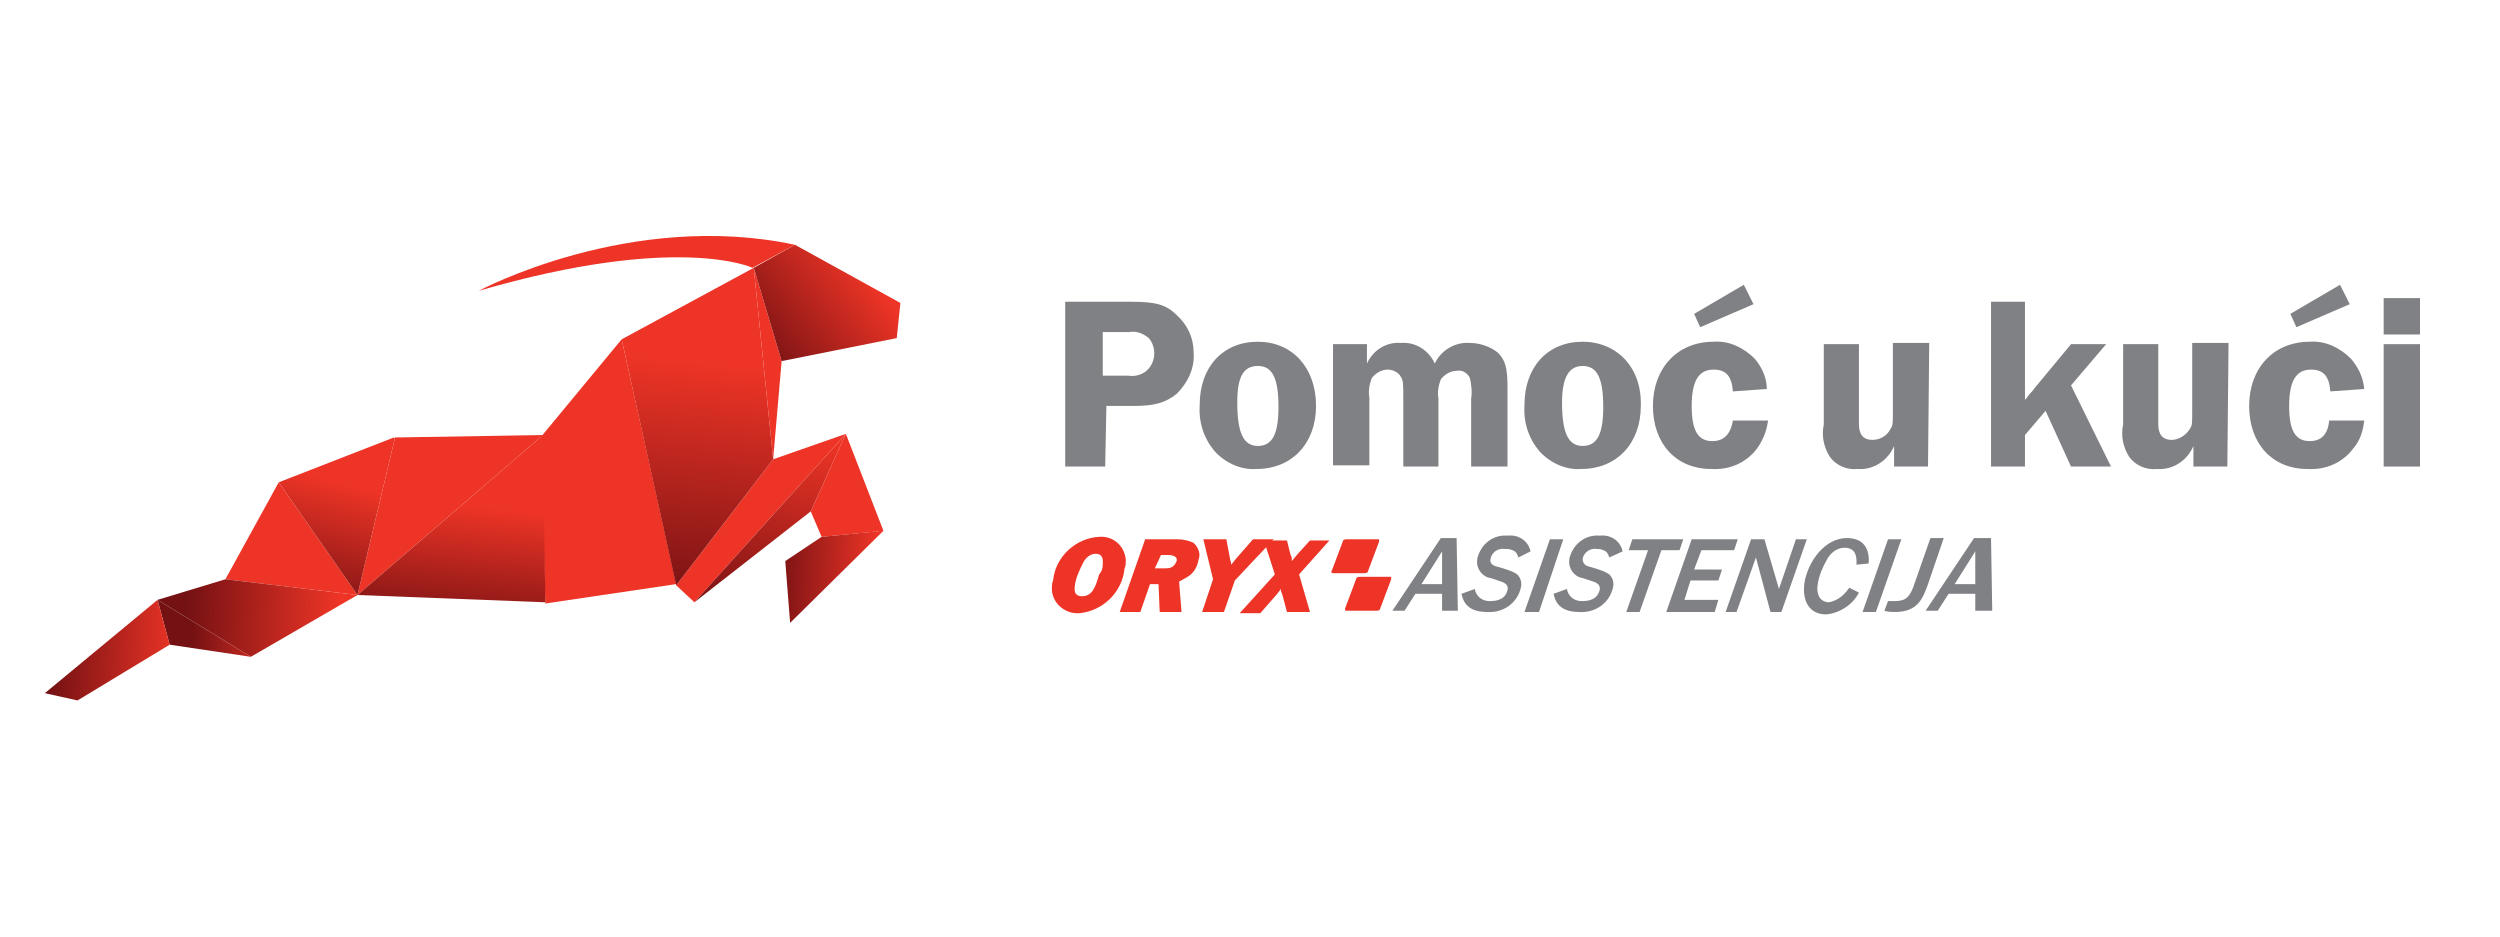
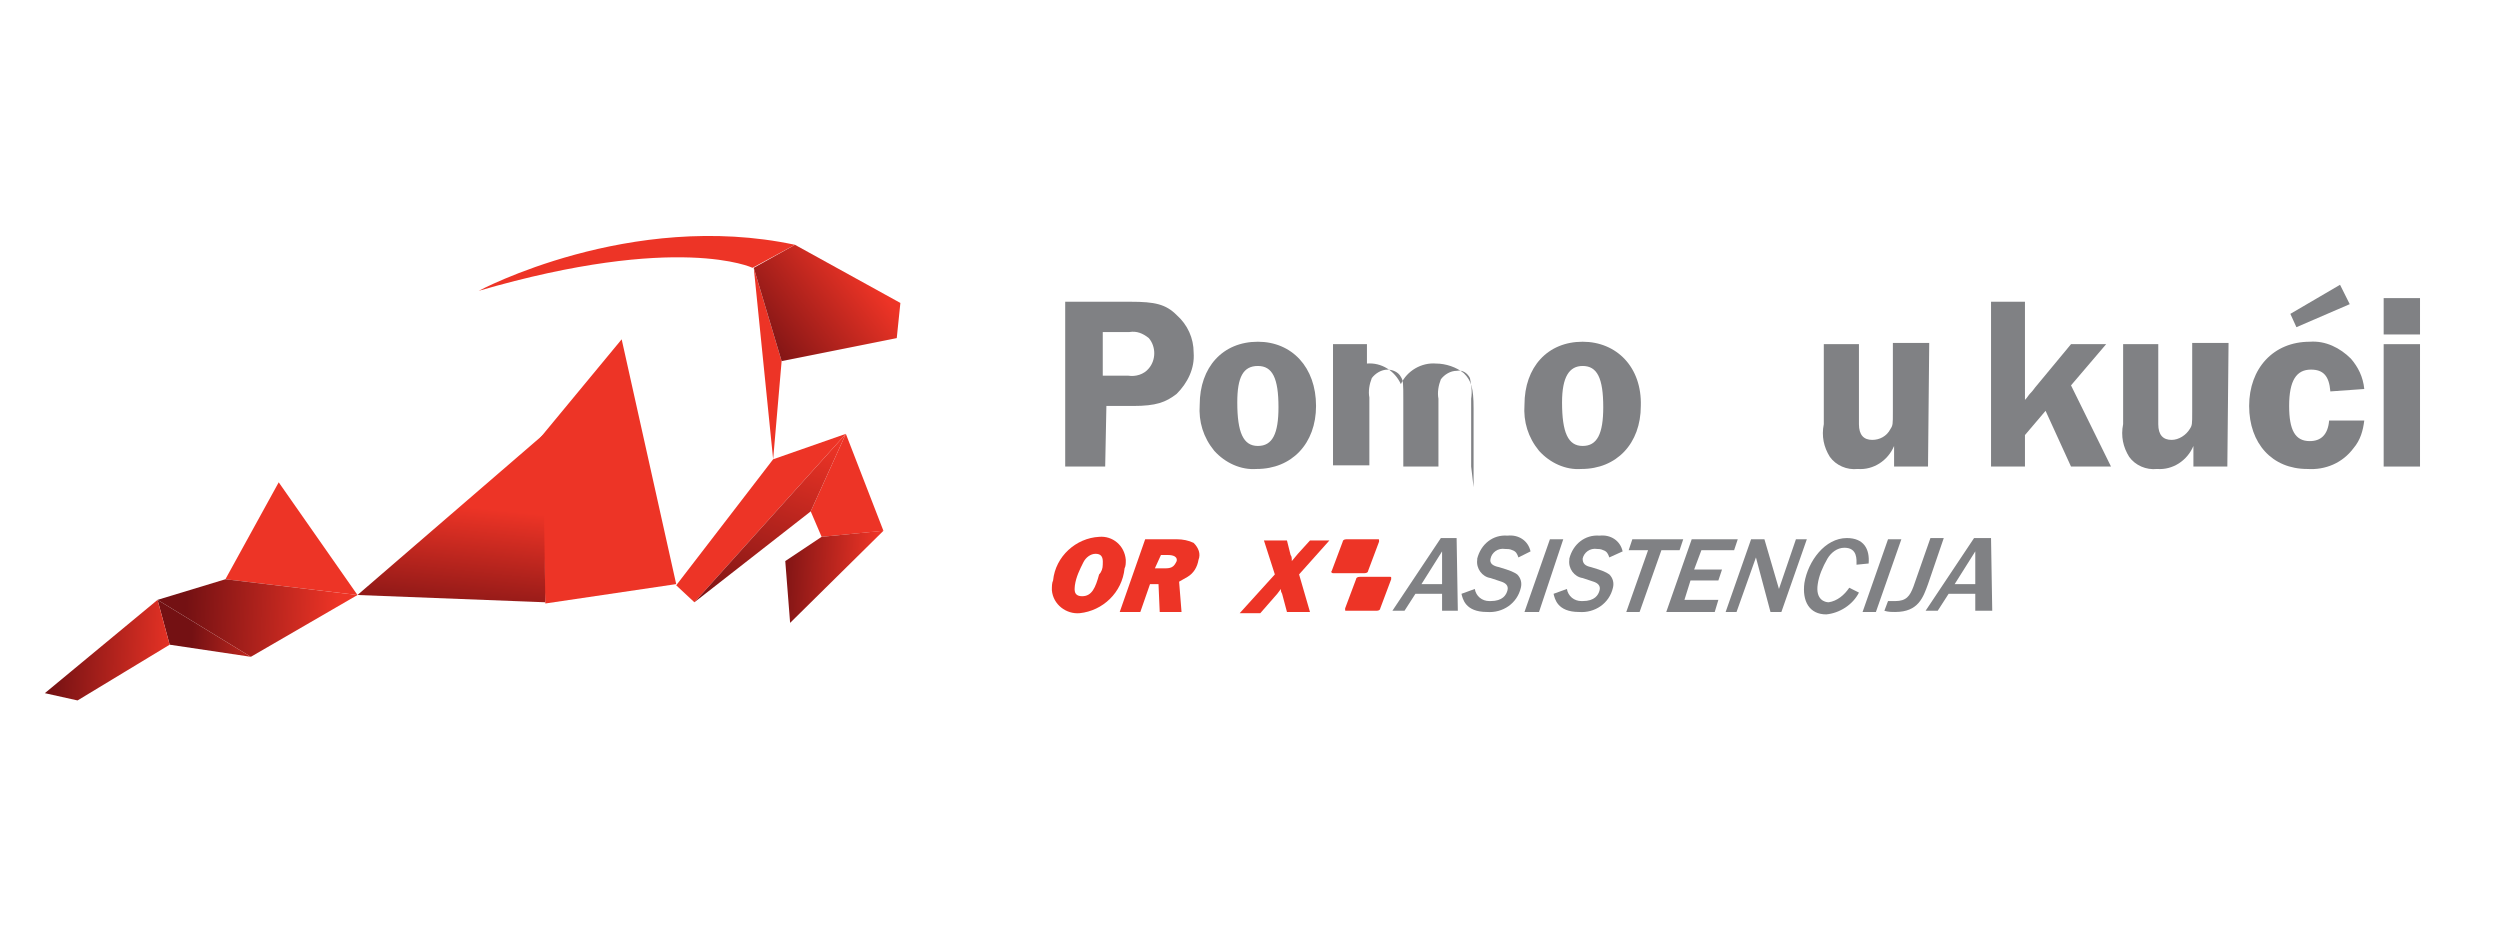
<svg xmlns="http://www.w3.org/2000/svg" xmlns:xlink="http://www.w3.org/1999/xlink" version="1.1" id="Layer_1" x="0px" y="0px" viewBox="0 0 206.3 77.3" style="enable-background:new 0 0 206.3 77.3;" xml:space="preserve">
  <style type="text/css">
	.st0{fill:#ED3426;}
	.st1{fill:#808184;}
	.st2{clip-path:url(#SVGID_2_);fill:url(#SVGID_3_);}
	.st3{clip-path:url(#SVGID_5_);fill:url(#SVGID_6_);}
	.st4{clip-path:url(#SVGID_8_);fill:url(#SVGID_9_);}
	.st5{clip-path:url(#SVGID_11_);fill:url(#SVGID_12_);}
	.st6{clip-path:url(#SVGID_14_);fill:url(#SVGID_15_);}
	.st7{clip-path:url(#SVGID_17_);fill:url(#SVGID_18_);}
	.st8{clip-path:url(#SVGID_20_);fill:url(#SVGID_21_);}
	.st9{clip-path:url(#SVGID_23_);fill:url(#SVGID_24_);}
	.st10{clip-path:url(#SVGID_26_);fill:url(#SVGID_27_);}
</style>
  <title>oryx_home</title>
  <g>
    <g>
      <path class="st0" d="M91,46.6c0-0.3,0.1-0.9-0.6-0.9c-0.4,0-0.8,0.3-1,0.7c-0.3,0.6-0.6,1.2-0.7,1.9c0,0.2-0.2,0.9,0.6,0.9    c0.8,0,1.1-0.7,1.4-1.8C90.9,47.2,91,46.9,91,46.6 M89.1,50.6c-1.1,0.1-2.2-0.7-2.3-1.9c0-0.3,0-0.6,0.1-0.8    c0.2-2,1.9-3.5,3.8-3.6c1.1-0.1,2.1,0.7,2.2,1.9c0,0.3,0,0.5-0.1,0.7C92.6,48.9,91,50.4,89.1,50.6" />
      <path class="st0" d="M95.3,46.9H96c0.3,0,0.5,0,0.7-0.1c0.2-0.1,0.3-0.3,0.4-0.5c0.1-0.5-0.6-0.5-0.7-0.5h-0.6L95.3,46.9z     M97.5,50.5h-1.8l-0.1-2.3h-0.7l-0.8,2.3h-1.7l2.1-6h2.6c0.5,0,1,0.1,1.4,0.3c0.4,0.4,0.6,0.9,0.4,1.4c-0.1,0.6-0.4,1.1-0.9,1.4    c-0.2,0.1-0.5,0.3-0.7,0.4L97.5,50.5z" />
-       <path class="st0" d="M101.9,47.9l-0.9,2.6h-1.8l0.9-2.7l-0.8-3.3h1.9l0.3,1.6c0,0.1,0.1,0.3,0.1,0.5l0.4-0.5l1.4-1.6h1.7    L101.9,47.9z" />
      <path class="st0" d="M107.2,47.4l0.9,3.1h-1.9l-0.4-1.5c-0.1-0.2-0.1-0.2-0.1-0.4l-0.3,0.4l-1.4,1.6h-1.7l2.9-3.2l-0.9-2.8h1.9    l0.3,1.2c0.1,0.1,0.1,0.3,0.1,0.5l0.5-0.6l1-1.1h1.6L107.2,47.4z" />
      <path class="st0" d="M110.8,44.7c0-0.1,0.1-0.2,0.3-0.2h2.6c0.1,0,0.1,0,0.1,0.1c0,0,0,0,0,0.1l-0.9,2.4c0,0.1-0.1,0.2-0.3,0.2    H110c-0.1,0-0.2-0.1-0.1-0.2L110.8,44.7z" />
      <path class="st0" d="M111.9,47.8c0-0.1,0.1-0.2,0.3-0.2h2.5c0.1,0,0.1,0,0.1,0.1c0,0,0,0,0,0.1l-0.9,2.4c0,0.1-0.1,0.2-0.3,0.2    h-2.5c-0.1,0-0.1,0-0.1-0.1c0,0,0,0,0-0.1L111.9,47.8z" />
      <path class="st1" d="M119,48.2v-2.7l-1.7,2.7H119z M119,50.5V49h-2.2l-0.9,1.4h-1l4-6h1.3l0.1,6H119z" />
      <path class="st1" d="M125.3,46c-0.1-0.3-0.2-0.5-0.5-0.6c-0.2-0.1-0.4-0.1-0.6-0.1c-0.6-0.1-1.1,0.3-1.2,0.8    c-0.1,0.4,0.2,0.6,0.7,0.7c1,0.3,1.2,0.4,1.5,0.6c0.3,0.3,0.4,0.7,0.3,1.1c-0.3,1.3-1.5,2.1-2.8,2c-1.8,0-2-1.1-2.1-1.5l1.1-0.4    c0.1,0.6,0.6,1,1.2,1c0,0,0,0,0.1,0c1,0,1.3-0.5,1.4-0.9c0.1-0.4-0.2-0.6-0.5-0.7l-0.9-0.3c-0.7-0.1-1.2-0.8-1.1-1.5    c0,0,0-0.1,0-0.1c0.3-1.2,1.3-2,2.5-1.9c0.9-0.1,1.7,0.4,1.9,1.3L125.3,46z" />
      <polygon class="st1" points="125.8,50.5 127.9,44.5 129,44.5 127,50.5   " />
      <path class="st1" d="M132.8,46c-0.1-0.3-0.2-0.5-0.5-0.6c-0.2-0.1-0.4-0.1-0.5-0.1c-0.6-0.1-1.1,0.3-1.2,0.8    c0,0.4,0.2,0.6,0.7,0.7c1,0.3,1.2,0.4,1.5,0.6c0.3,0.3,0.4,0.7,0.3,1.1c-0.3,1.3-1.5,2.1-2.8,2c-1.8,0-2-1.1-2.1-1.5l1.1-0.4    c0.1,0.6,0.6,1,1.2,1c0,0,0,0,0.1,0c1,0,1.3-0.5,1.4-0.9c0.1-0.4-0.2-0.6-0.5-0.7l-0.9-0.3c-0.7-0.1-1.2-0.8-1.1-1.5    c0,0,0-0.1,0-0.1c0.3-1.2,1.3-2,2.5-1.9c0.9-0.1,1.7,0.4,1.9,1.3L132.8,46z" />
      <polygon class="st1" points="137.1,45.4 135.3,50.5 134.2,50.5 136,45.4 134.4,45.4 134.7,44.5 138.9,44.5 138.6,45.4   " />
      <polygon class="st1" points="137.5,50.5 139.6,44.5 143.4,44.5 143.1,45.4 140.4,45.4 139.8,47 142.1,47 141.8,47.9 139.5,47.9     139,49.5 141.8,49.5 141.5,50.5   " />
      <polygon class="st1" points="146.1,50.5 144.9,46 143.3,50.5 142.4,50.5 144.5,44.5 145.6,44.5 146.8,48.6 148.2,44.5 149.1,44.5     147,50.5   " />
      <path class="st1" d="M153.2,46.6c0-0.4,0.1-1.4-1-1.4c-0.6,0-1.1,0.4-1.4,0.9c-0.4,0.7-0.7,1.4-0.8,2.1c-0.2,1.3,0.6,1.5,0.9,1.5    c0.7-0.1,1.3-0.6,1.7-1.2l0.8,0.4c-0.5,1-1.6,1.7-2.7,1.8c-1.4,0-2-1.1-1.8-2.6c0.3-1.8,1.7-3.7,3.5-3.7c1.4,0,1.9,0.9,1.8,2.1    L153.2,46.6z" />
      <polygon class="st1" points="153.7,50.5 155.8,44.5 156.9,44.5 154.8,50.5   " />
      <path class="st1" d="M155.8,49.6c0.2,0,0.4,0,0.6,0c0.9,0,1.2-0.4,1.5-1.2l1.4-4h1.1l-1.3,3.8c-0.4,1.1-0.8,2.3-2.7,2.3    c-0.3,0-0.6,0-0.9-0.1L155.8,49.6z" />
      <path class="st1" d="M163,48.2v-2.7l-1.7,2.7H163z M163,50.5V49h-2.2l-0.9,1.4h-1l4-6h1.4l0.1,6H163z" />
      <path class="st1" d="M93.1,31c0.6,0.1,1.3-0.1,1.7-0.6c0.6-0.7,0.6-1.8,0-2.5c-0.5-0.4-1-0.6-1.6-0.5H91V31H93.1z M91.2,38.5h-3.3    V24.9h5.4c2,0,2.9,0.2,3.8,1.1c0.9,0.8,1.4,1.9,1.4,3.1c0.1,1.3-0.5,2.5-1.4,3.4c-0.9,0.7-1.7,1-3.6,1h-2.2L91.2,38.5z" />
      <path class="st1" d="M102.1,33.2c0,2.5,0.5,3.6,1.7,3.6c1.2,0,1.7-1,1.7-3.2c0-2.4-0.5-3.4-1.7-3.4    C102.6,30.2,102.1,31.1,102.1,33.2 M108.6,33.5c0,3.1-2,5.2-4.9,5.2c-1.3,0.1-2.6-0.5-3.5-1.5c-0.9-1.1-1.3-2.4-1.2-3.8    c0-3.1,1.9-5.2,4.8-5.2C106.6,28.2,108.6,30.3,108.6,33.5" />
-       <path class="st1" d="M121.4,38.5v-5.6c0.1-0.6,0-1.2-0.1-1.7c-0.2-0.4-0.6-0.7-1.1-0.6c-0.5,0-1,0.3-1.3,0.7    c-0.2,0.5-0.3,1.1-0.2,1.6v5.6h-2.9v-5.6c0-1.2,0-1.5-0.2-1.8c-0.2-0.4-0.7-0.6-1.1-0.6c-0.5,0-1,0.3-1.3,0.7    c-0.2,0.5-0.3,1.1-0.2,1.6v5.6H110V28.4h2.8V30c0.5-1.1,1.6-1.8,2.8-1.7c1.2-0.1,2.3,0.6,2.8,1.7c0.5-1.1,1.7-1.8,2.9-1.7    c0.8,0,1.7,0.3,2.3,0.8c0.6,0.6,0.8,1.2,0.8,2.9v6.5L121.4,38.5z" />
+       <path class="st1" d="M121.4,38.5v-5.6c0.1-0.6,0-1.2-0.1-1.7c-0.2-0.4-0.6-0.7-1.1-0.6c-0.5,0-1,0.3-1.3,0.7    c-0.2,0.5-0.3,1.1-0.2,1.6v5.6h-2.9v-5.6c0-1.2,0-1.5-0.2-1.8c-0.2-0.4-0.7-0.6-1.1-0.6c-0.5,0-1,0.3-1.3,0.7    c-0.2,0.5-0.3,1.1-0.2,1.6v5.6H110V28.4h2.8V30c1.2-0.1,2.3,0.6,2.8,1.7c0.5-1.1,1.7-1.8,2.9-1.7    c0.8,0,1.7,0.3,2.3,0.8c0.6,0.6,0.8,1.2,0.8,2.9v6.5L121.4,38.5z" />
      <path class="st1" d="M128.9,33.2c0,2.5,0.5,3.6,1.7,3.6c1.2,0,1.7-1,1.7-3.2c0-2.4-0.5-3.4-1.7-3.4    C129.5,30.2,128.9,31.1,128.9,33.2 M135.4,33.5c0,3.1-2,5.2-4.9,5.2c-1.3,0.1-2.6-0.5-3.5-1.5c-0.9-1.1-1.3-2.4-1.2-3.8    c0-3.1,1.9-5.2,4.8-5.2C133.4,28.2,135.5,30.3,135.4,33.5" />
-       <path class="st1" d="M144.7,25.1l-4.4,1.9l-0.5-1.1l4.1-2.4L144.7,25.1z M145.9,34.7c-0.1,0.8-0.4,1.6-0.9,2.3    c-0.9,1.2-2.3,1.8-3.8,1.7c-2.9,0-4.8-2.1-4.8-5.2c0-3.1,2-5.3,5-5.3c1.3-0.1,2.5,0.5,3.4,1.4c0.6,0.7,1,1.6,1,2.5l-2.8,0.2    c-0.1-1.3-0.6-1.8-1.6-1.8c-1.2,0-1.8,0.9-1.8,3c0,2,0.5,2.9,1.7,2.9c0.9,0,1.5-0.5,1.7-1.7L145.9,34.7z" />
      <path class="st1" d="M159.1,38.5h-2.8v-1.7c-0.5,1.2-1.7,2-3,1.9c-0.9,0.1-1.8-0.3-2.3-1c-0.5-0.8-0.7-1.7-0.5-2.7v-6.6h2.9V35    c0,0.9,0.4,1.3,1.1,1.3c0.6,0,1.2-0.3,1.5-0.9c0.2-0.3,0.2-0.4,0.2-1.4v-5.7h3L159.1,38.5z" />
      <path class="st1" d="M174.2,38.5h-3.3l-2.1-4.6l-1.7,2v2.6h-2.8V24.9h2.8V33c0.2-0.2,0.3-0.4,0.4-0.5c0.3-0.3,0.4-0.5,0.5-0.6    l2.9-3.5h2.9l-2.9,3.4L174.2,38.5z" />
      <path class="st1" d="M183.8,38.5h-2.8v-1.7c-0.5,1.2-1.7,2-3,1.9c-0.9,0.1-1.8-0.3-2.3-1c-0.5-0.8-0.7-1.7-0.5-2.7v-6.6h2.9V35    c0,0.9,0.4,1.3,1.1,1.3c0.6,0,1.2-0.4,1.5-0.9c0.2-0.3,0.2-0.4,0.2-1.4v-5.7h3L183.8,38.5z" />
      <path class="st1" d="M193.9,25.1l-4.4,1.9l-0.5-1.1l4.1-2.4L193.9,25.1z M195.1,34.7c-0.1,0.8-0.3,1.6-0.9,2.3    c-0.9,1.2-2.3,1.8-3.8,1.7c-2.9,0-4.8-2.1-4.8-5.2c0-3.1,2-5.3,5-5.3c1.3-0.1,2.5,0.5,3.4,1.4c0.6,0.7,1,1.5,1.1,2.5l-2.8,0.2    c-0.1-1.3-0.6-1.8-1.6-1.8c-1.2,0-1.8,0.9-1.8,3c0,2,0.5,2.9,1.7,2.9c0.9,0,1.5-0.5,1.6-1.7L195.1,34.7z" />
      <path class="st1" d="M199.7,38.5h-3V28.4h3V38.5z M199.7,27.6h-3v-3h3V27.6z" />
    </g>
    <g>
      <polygon class="st0" points="45,49.8 44.6,36.1 51.3,28 55.8,48.2   " />
      <polygon class="st0" points="62.2,22.1 63.8,37.9 64.5,29.8   " />
      <polygon class="st0" points="63.8,37.9 55.8,48.3 57.3,49.7 69.8,35.8   " />
      <polygon class="st0" points="66.9,42.2 67.8,44.3 72.9,43.8 69.8,35.8   " />
-       <polygon class="st0" points="44.8,35.9 29.5,49.1 32.6,36.1   " />
      <path class="st0" d="M65.6,20.2C52,17.3,39.5,24,39.5,24c16.5-4.8,22.6-1.9,22.6-1.9L65.6,20.2z" />
      <polygon class="st0" points="23,39.8 18.6,47.8 29.5,49.1   " />
      <g>
        <defs>
-           <polygon id="SVGID_1_" points="51.3,28 55.8,48.3 63.8,37.9 62.2,22.1     " />
-         </defs>
+           </defs>
        <clipPath id="SVGID_2_">
          <use xlink:href="#SVGID_1_" style="overflow:visible;" />
        </clipPath>
        <linearGradient id="SVGID_3_" gradientUnits="userSpaceOnUse" x1="-195.674" y1="428.892" x2="-194.42" y2="428.892" gradientTransform="matrix(2.294 -21.467 -21.467 -2.294 9711.882 -3166.628)">
          <stop offset="0" style="stop-color:#741113" />
          <stop offset="0.74" style="stop-color:#ED3426" />
          <stop offset="1" style="stop-color:#ED3426" />
        </linearGradient>
        <polygon class="st2" points="48.6,48 51.5,20.8 66.6,22.4 63.7,49.6    " />
      </g>
      <g>
        <defs>
          <polygon id="SVGID_4_" points="62.2,22.1 64.5,29.8 74,27.9 74.3,25 65.6,20.2     " />
        </defs>
        <clipPath id="SVGID_5_">
          <use xlink:href="#SVGID_4_" style="overflow:visible;" />
        </clipPath>
        <linearGradient id="SVGID_6_" gradientUnits="userSpaceOnUse" x1="-184.953" y1="435.578" x2="-183.699" y2="435.578" gradientTransform="matrix(9.693 -7.491 -7.491 -9.693 5118.097 2865.928)">
          <stop offset="0" style="stop-color:#741113" />
          <stop offset="0.74" style="stop-color:#ED3426" />
          <stop offset="1" style="stop-color:#ED3426" />
        </linearGradient>
        <polygon class="st3" points="57.5,23.8 69.8,14.3 79,26.2 66.7,35.7    " />
      </g>
      <g>
        <defs>
          <polygon id="SVGID_7_" points="57.3,49.7 57.3,49.7 66.9,42.2 69.8,35.8     " />
        </defs>
        <clipPath id="SVGID_8_">
          <use xlink:href="#SVGID_7_" style="overflow:visible;" />
        </clipPath>
        <linearGradient id="SVGID_9_" gradientUnits="userSpaceOnUse" x1="-189.678" y1="427.061" x2="-188.424" y2="427.061" gradientTransform="matrix(4.338 -12.817 -12.817 -4.338 6357.216 -526.823)">
          <stop offset="0" style="stop-color:#741113" />
          <stop offset="1" style="stop-color:#ED3426" />
        </linearGradient>
        <polygon class="st4" points="53.1,48.3 58.6,32 74,37.3 68.5,53.5    " />
      </g>
      <g>
        <defs>
          <polygon id="SVGID_10_" points="67.8,44.3 64.8,46.3 65.2,51.4 72.9,43.8 72.8,43.8     " />
        </defs>
        <clipPath id="SVGID_11_">
          <use xlink:href="#SVGID_10_" style="overflow:visible;" />
        </clipPath>
        <linearGradient id="SVGID_12_" gradientUnits="userSpaceOnUse" x1="-177.929" y1="454.622" x2="-176.675" y2="454.622" gradientTransform="matrix(6.797 0.273 0.273 -6.797 1149.064 3185.968)">
          <stop offset="0" style="stop-color:#741113" />
          <stop offset="1" style="stop-color:#ED3426" />
        </linearGradient>
        <polygon class="st5" points="64.8,43.5 73.2,43.8 72.9,51.8 64.5,51.4    " />
      </g>
      <g>
        <defs>
          <polygon id="SVGID_13_" points="29.5,49.1 45,49.7 44.8,35.9     " />
        </defs>
        <clipPath id="SVGID_14_">
          <use xlink:href="#SVGID_13_" style="overflow:visible;" />
        </clipPath>
        <linearGradient id="SVGID_15_" gradientUnits="userSpaceOnUse" x1="-190.874" y1="423.744" x2="-189.62" y2="423.744" gradientTransform="matrix(1.296 -12.131 -12.131 -1.296 5424.118 -1714.172)">
          <stop offset="0" style="stop-color:#741113" />
          <stop offset="0.69" style="stop-color:#ED3426" />
          <stop offset="1" style="stop-color:#ED3426" />
        </linearGradient>
        <polygon class="st6" points="28,49.6 29.7,34.2 46.5,36 44.8,51.4    " />
      </g>
      <g>
        <defs>
-           <polygon id="SVGID_16_" points="23,39.8 29.5,49.1 32.6,36.1 32.5,36.1     " />
-         </defs>
+           </defs>
        <clipPath id="SVGID_17_">
          <use xlink:href="#SVGID_16_" style="overflow:visible;" />
        </clipPath>
        <linearGradient id="SVGID_18_" gradientUnits="userSpaceOnUse" x1="-188.878" y1="425.241" x2="-187.624" y2="425.241" gradientTransform="matrix(2.877 -11.453 -11.453 -2.877 5439.387 -889.183)">
          <stop offset="0" style="stop-color:#741113" />
          <stop offset="0.74" style="stop-color:#ED3426" />
          <stop offset="1" style="stop-color:#ED3426" />
        </linearGradient>
        <polygon class="st7" points="20,48.4 23.6,33.9 35.6,36.9 32,51.4    " />
      </g>
      <g>
        <defs>
          <polygon id="SVGID_19_" points="13,49.5 20.7,54.2 29.5,49.1 18.6,47.8     " />
        </defs>
        <clipPath id="SVGID_20_">
          <use xlink:href="#SVGID_19_" style="overflow:visible;" />
        </clipPath>
        <linearGradient id="SVGID_21_" gradientUnits="userSpaceOnUse" x1="-190.638" y1="445.271" x2="-189.384" y2="445.271" gradientTransform="matrix(13.537 0.544 0.544 -13.537 2353.746 6181.977)">
          <stop offset="0" style="stop-color:#741113" />
          <stop offset="0.74" style="stop-color:#ED3426" />
          <stop offset="1" style="stop-color:#ED3426" />
        </linearGradient>
        <polygon class="st8" points="13,47.2 29.8,47.8 29.5,54.9 12.8,54.2    " />
      </g>
      <g>
        <defs>
          <polygon id="SVGID_22_" points="13,49.5 14,53.2 20.7,54.2 13,49.5     " />
        </defs>
        <clipPath id="SVGID_23_">
          <use xlink:href="#SVGID_22_" style="overflow:visible;" />
        </clipPath>
        <linearGradient id="SVGID_24_" gradientUnits="userSpaceOnUse" x1="-177.815" y1="455.69" x2="-176.561" y2="455.69" gradientTransform="matrix(6.363 0.256 0.256 -6.363 1030.65 2996.923)">
          <stop offset="0" style="stop-color:#741113" />
          <stop offset="1" style="stop-color:#ED3426" />
        </linearGradient>
        <polygon class="st9" points="13,49.1 20.9,49.5 20.7,54.5 12.8,54.2    " />
      </g>
      <g>
        <defs>
          <polygon id="SVGID_25_" points="3.7,57.2 6.4,57.8 14,53.2 13,49.5     " />
        </defs>
        <clipPath id="SVGID_26_">
          <use xlink:href="#SVGID_25_" style="overflow:visible;" />
        </clipPath>
        <linearGradient id="SVGID_27_" gradientUnits="userSpaceOnUse" x1="-183.986" y1="450.838" x2="-182.732" y2="450.838" gradientTransform="matrix(8.415 0.338 0.338 -8.415 1399.997 3909.387)">
          <stop offset="0" style="stop-color:#741113" />
          <stop offset="1" style="stop-color:#ED3426" />
        </linearGradient>
        <polygon class="st10" points="3.7,49 14.4,49.5 14,58.2 3.4,57.8    " />
      </g>
    </g>
  </g>
</svg>